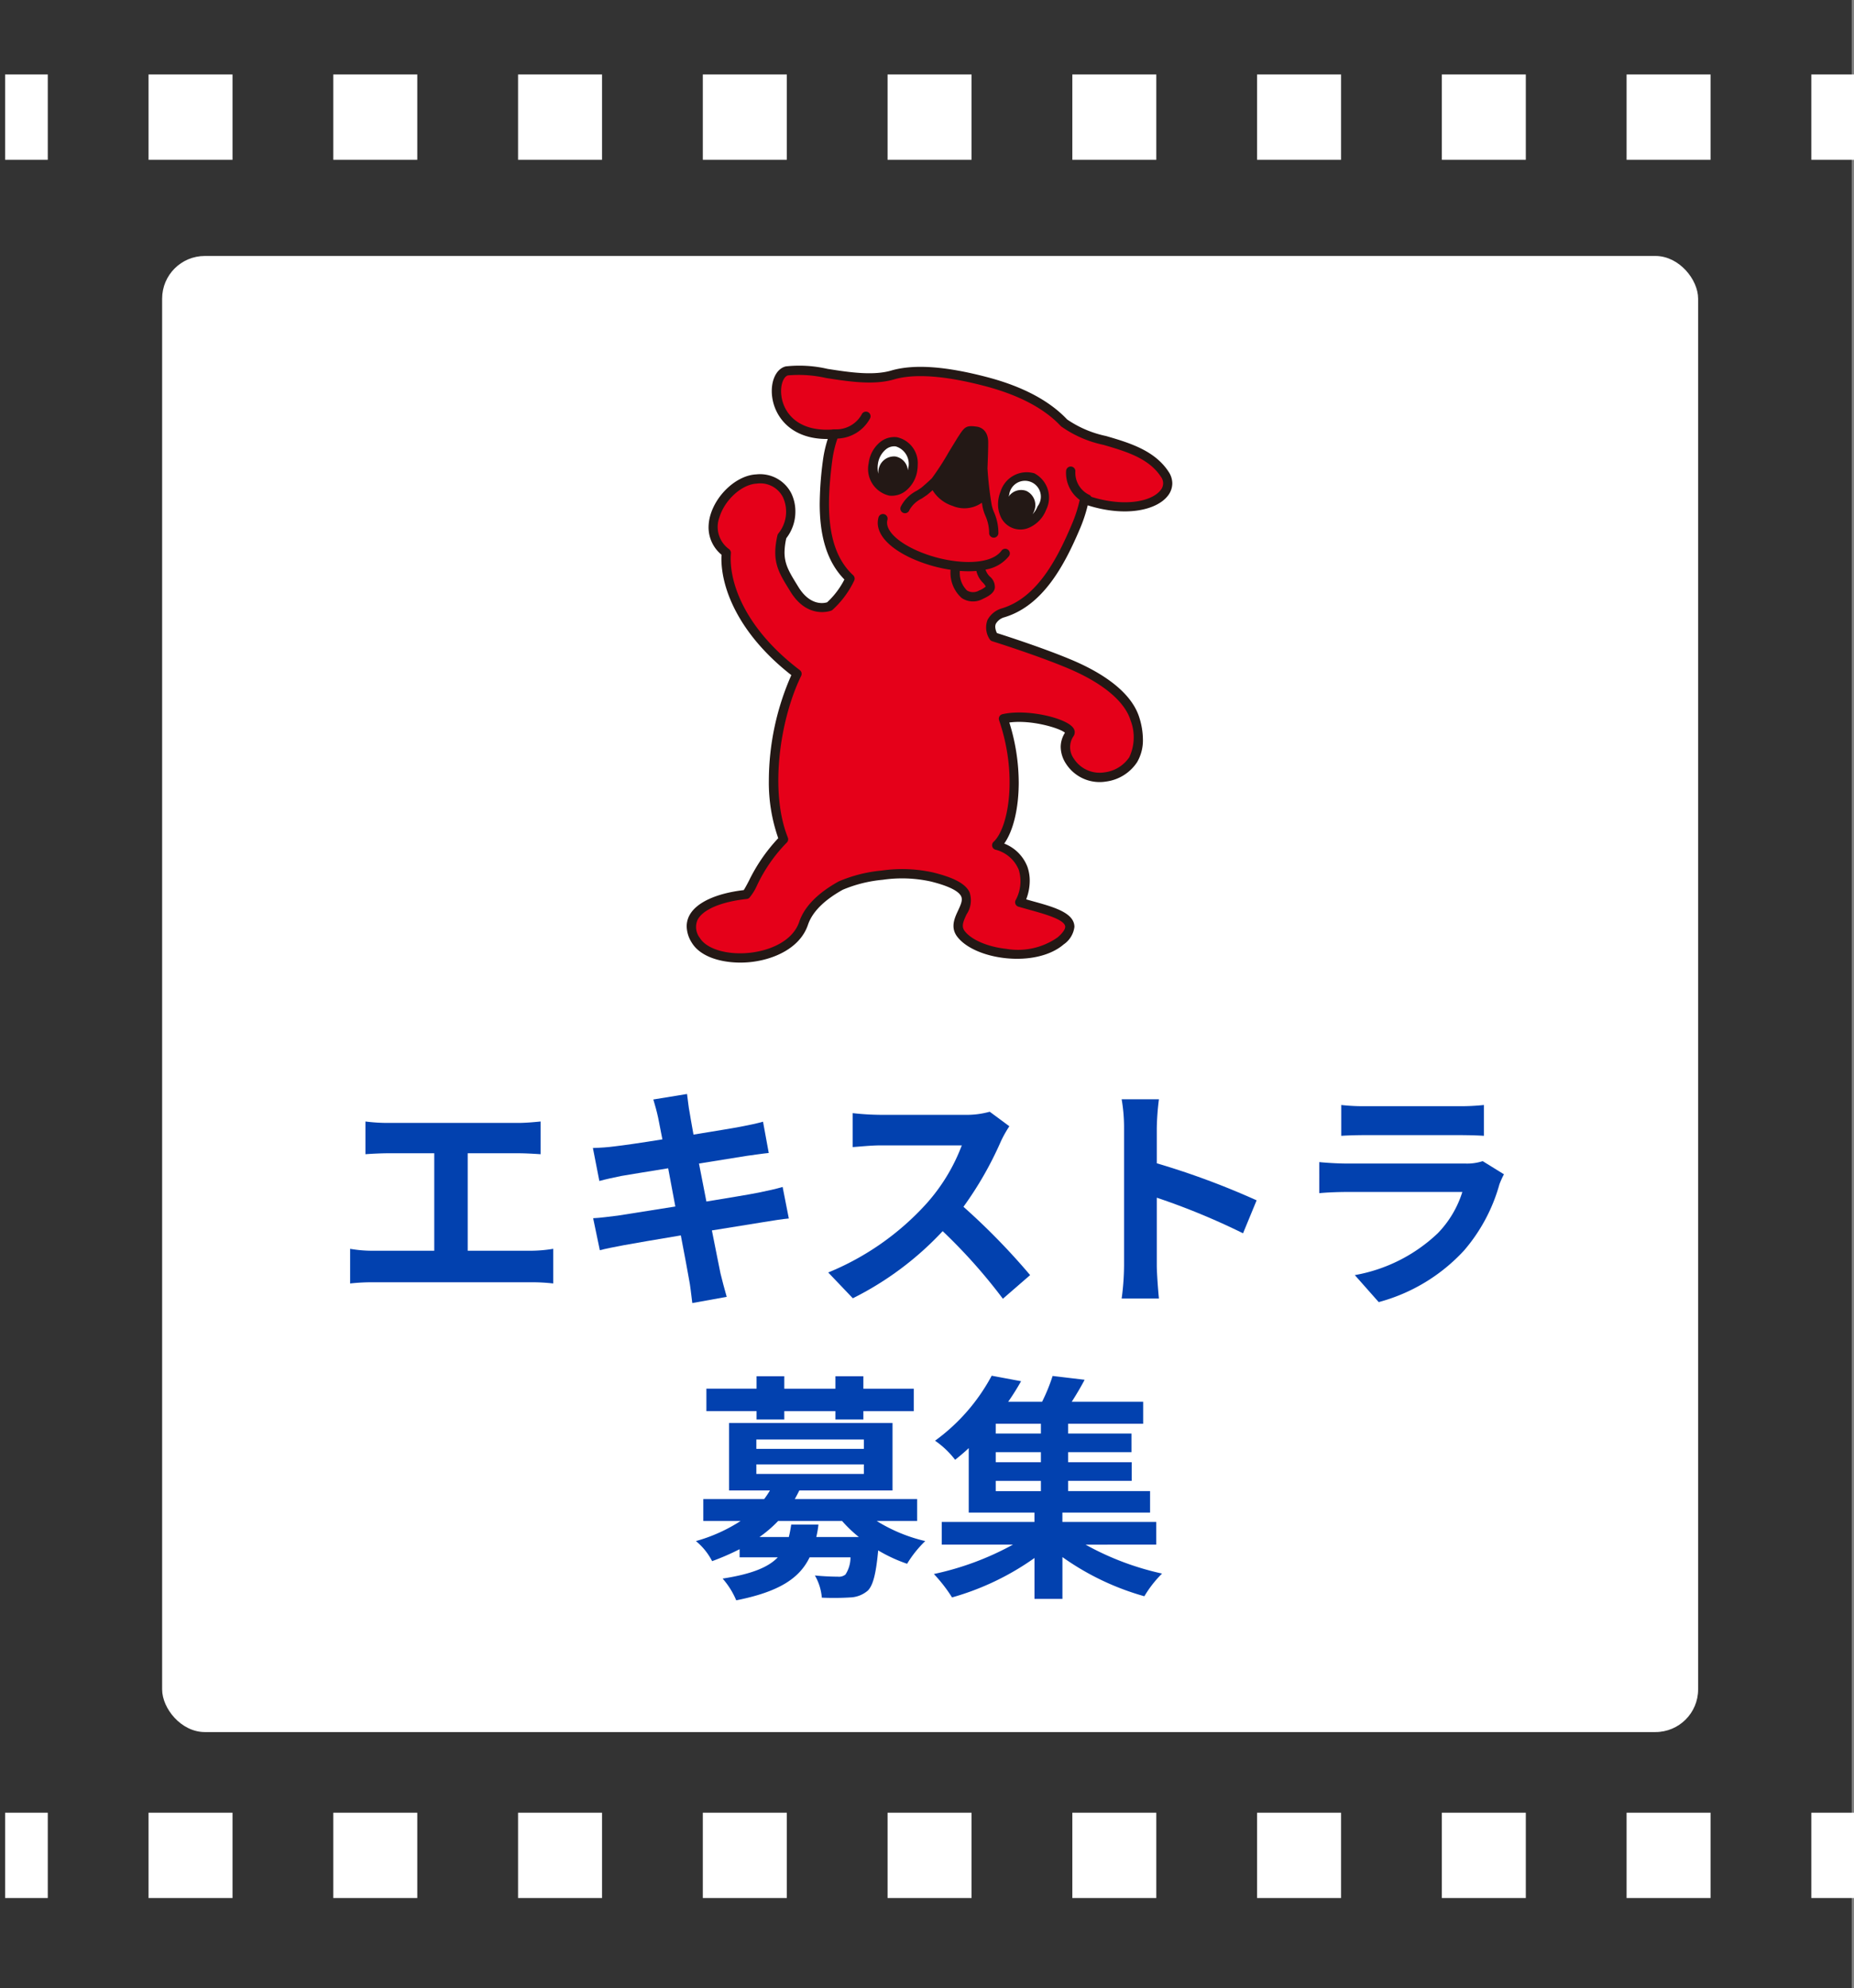
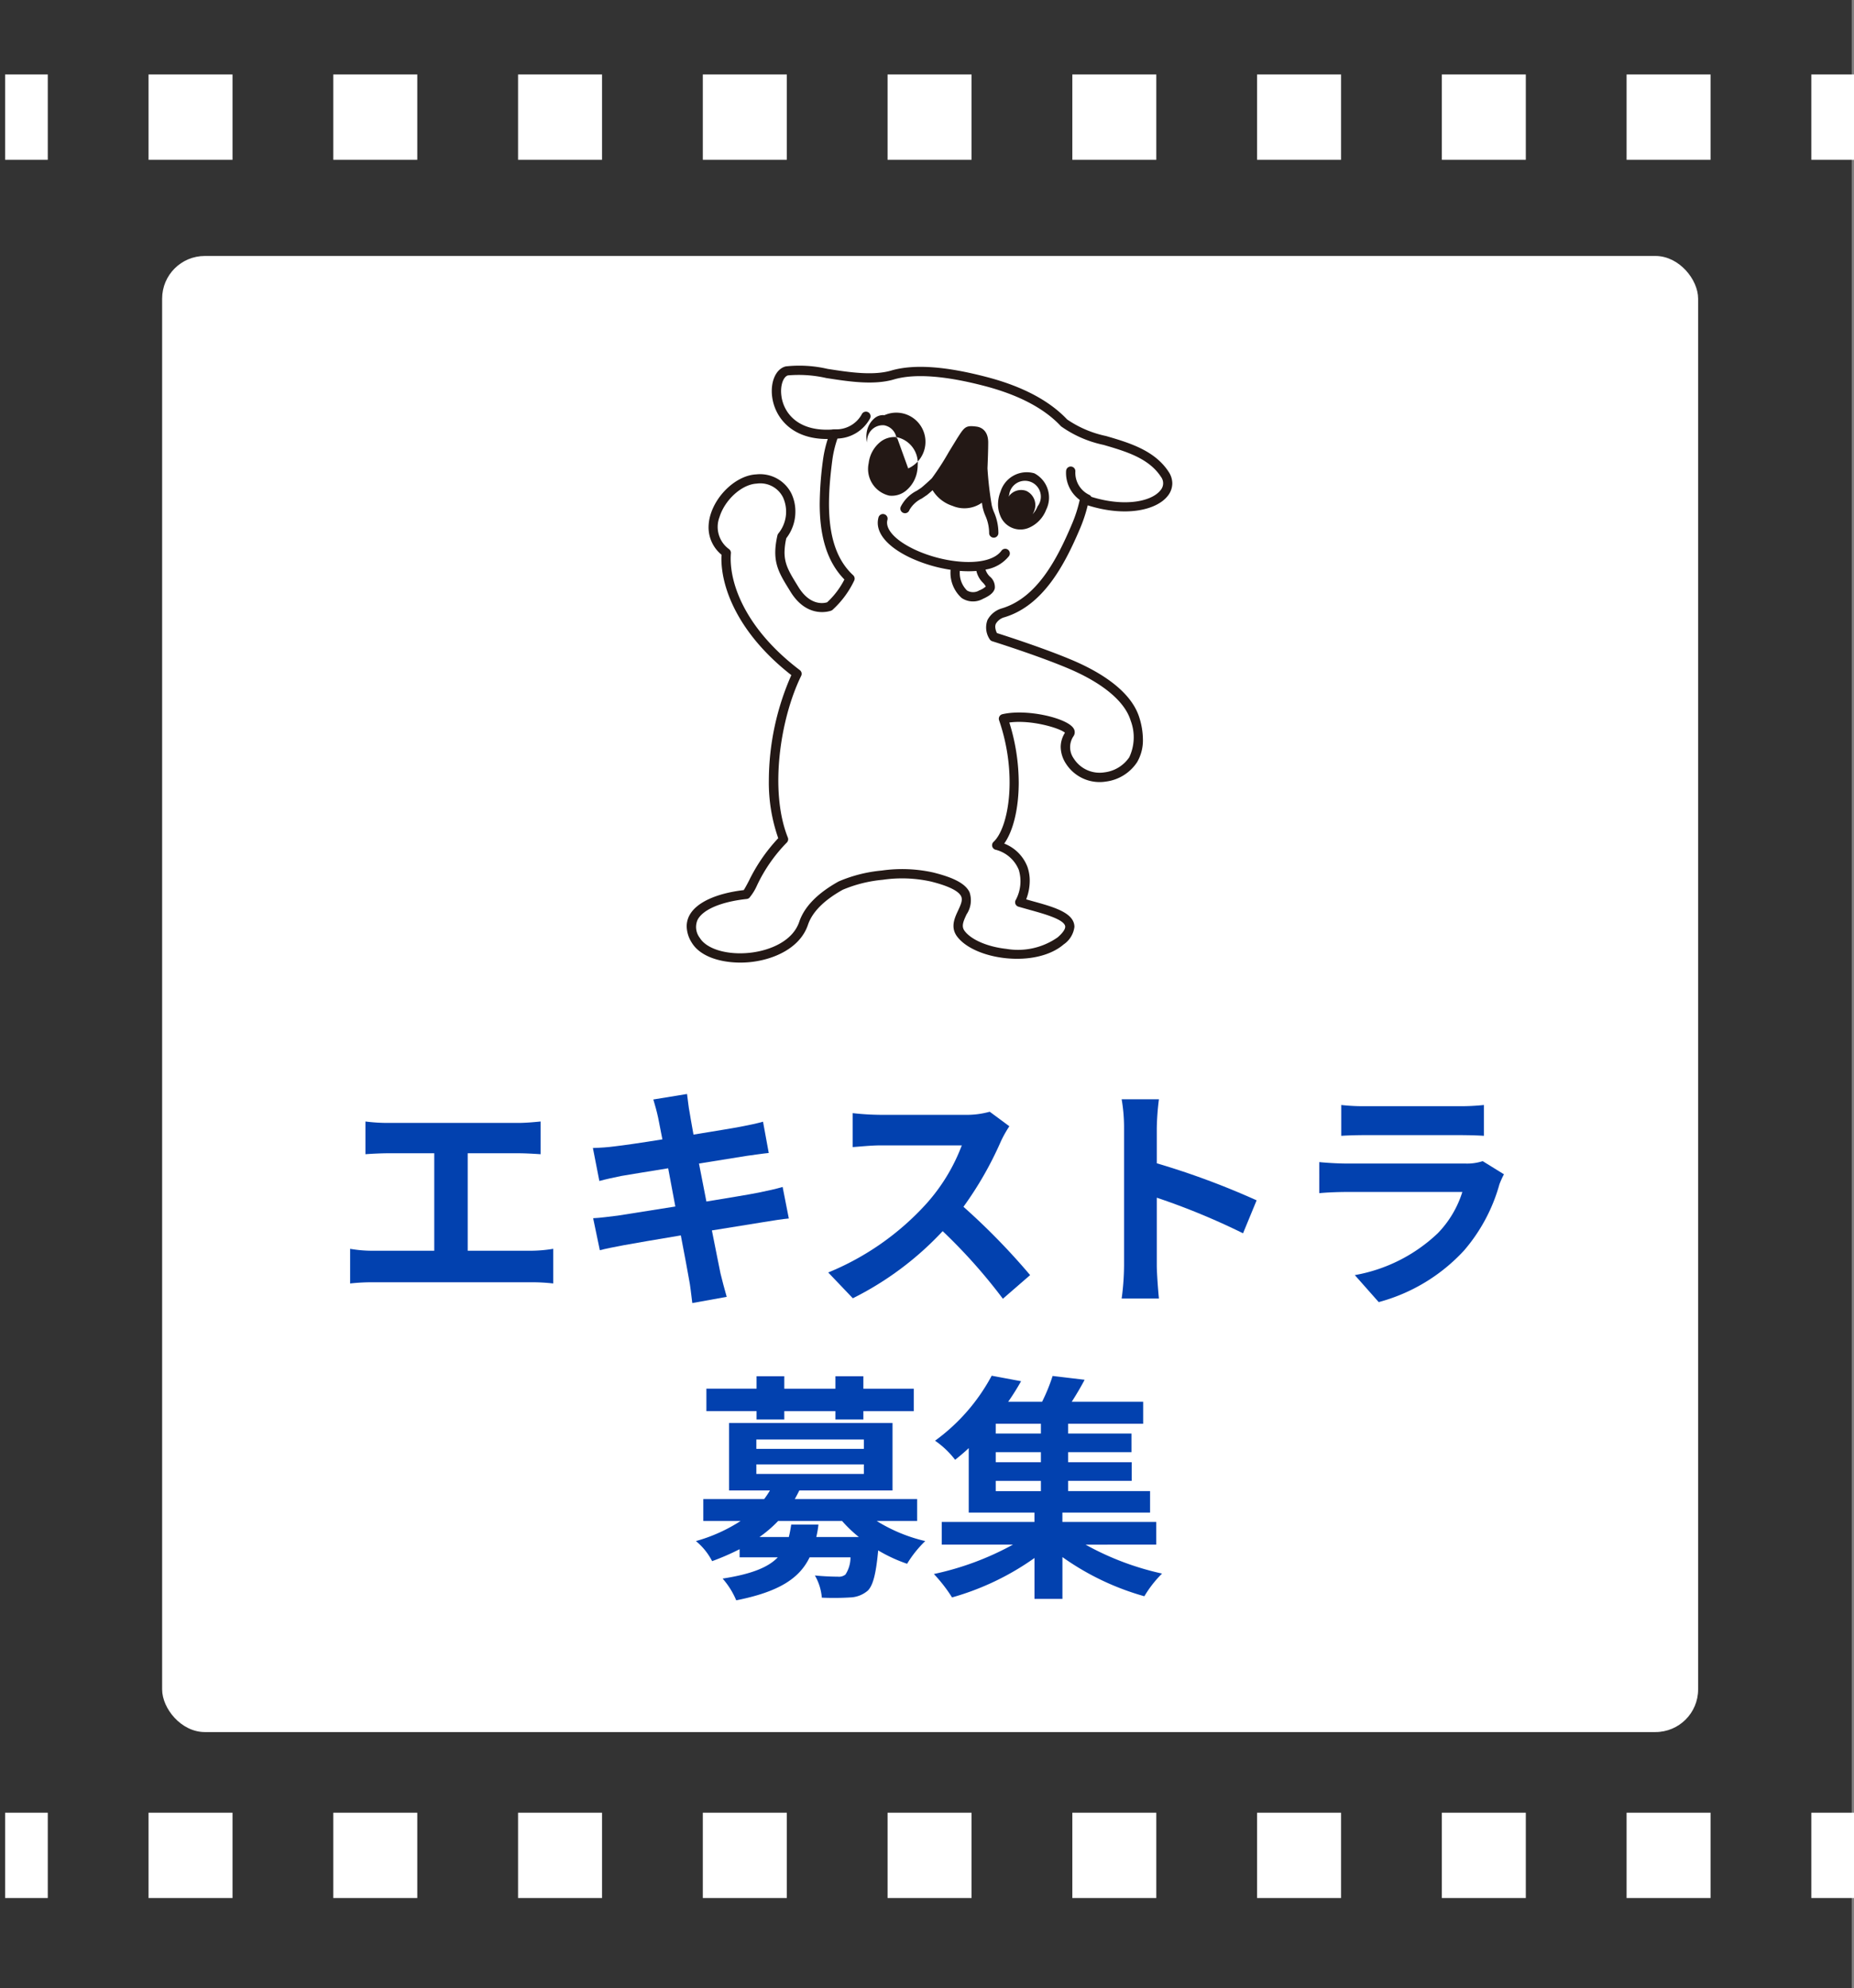
<svg xmlns="http://www.w3.org/2000/svg" width="217.266" height="233" viewBox="0 0 217.266 233">
  <rect x="0" y="0" width="217.266" height="233" fill="#808080" stroke="none" />
  <defs>
    <style>.cls-1{fill:#333;}.cls-2{fill:#fff;}.cls-3{fill:#0241af;}.cls-4,.cls-5{fill:none;stroke:#fff;stroke-miterlimit:10;stroke-width:10px;}.cls-5{stroke-dasharray:9.841 11.81;}.cls-6{fill:#e50019;}.cls-7{fill:#231815;}</style>
  </defs>
  <title>bnr_extra_sp</title>
  <g id="レイヤー_2" data-name="レイヤー 2">
    <g id="design">
      <rect class="cls-1" width="217" height="233" />
      <rect class="cls-2" x="19" y="30" width="180" height="173" rx="5" ry="5" />
      <path class="cls-3" d="M62.229,146.588a16.394,16.394,0,0,0,2.6-.224v4.06a21.694,21.694,0,0,0-2.6-.14H43.776a23.42,23.42,0,0,0-2.744.14v-4.06a15.12,15.12,0,0,0,2.744.224h7.113V135.164H45.484c-.755,0-1.96.056-2.66.112V131.44a20.565,20.565,0,0,0,2.66.168H60.717c.84,0,1.819-.084,2.632-.168v3.836c-.84-.056-1.821-.112-2.632-.112H54.809v11.424Z" />
      <path class="cls-3" d="M92.44,142.808c-.727.056-1.876.252-2.939.42-1.345.224-3.612.588-6.076.98.447,2.3.84,4.172,1.008,5.04.2.84.475,1.848.727,2.744l-4.031.728c-.141-1.064-.225-2.016-.393-2.828-.139-.812-.5-2.744-.952-5.1-2.855.476-5.487.924-6.691,1.148s-2.156.42-2.8.588l-.784-3.752c.756-.028,2.015-.2,2.912-.308,1.288-.2,3.891-.616,6.72-1.064l-.84-4.48c-2.464.392-4.62.756-5.489.9-.979.2-1.736.364-2.576.588l-.756-3.864c.9-.028,1.737-.084,2.6-.2.979-.112,3.136-.42,5.544-.812-.225-1.176-.42-2.1-.5-2.548-.168-.784-.364-1.456-.561-2.128l3.949-.644c.084.56.168,1.512.307,2.184.057.392.225,1.316.449,2.576,2.379-.392,4.507-.728,5.515-.924.9-.168,1.96-.392,2.633-.588l.672,3.668c-.616.056-1.736.224-2.576.336l-5.6.9.868,4.452c2.521-.42,4.817-.784,6.076-1.036,1.092-.224,2.128-.448,2.857-.672Z" />
      <path class="cls-3" d="M118.284,132a13.353,13.353,0,0,0-.979,1.736,41.176,41.176,0,0,1-4.4,7.7,78.734,78.734,0,0,1,7.813,8.008l-3.193,2.772a63.838,63.838,0,0,0-7.055-7.924,36.887,36.887,0,0,1-10.529,7.868l-2.883-3.024a31.74,31.74,0,0,0,11.48-8.036,21.7,21.7,0,0,0,4.172-6.86h-9.492c-1.176,0-2.716.168-3.3.2V130.46a31.282,31.282,0,0,0,3.3.2h9.855a10.1,10.1,0,0,0,2.912-.364Z" />
      <path class="cls-3" d="M145.669,144.544a80.937,80.937,0,0,0-10.108-4.172V148.3c0,.812.139,2.772.251,3.892h-4.368a29.962,29.962,0,0,0,.281-3.892V132.224a19.431,19.431,0,0,0-.281-3.388h4.368a30.463,30.463,0,0,0-.251,3.388v4.116a91.563,91.563,0,0,1,11.7,4.34Z" />
      <path class="cls-3" d="M176.244,137.628a10.355,10.355,0,0,0-.531,1.176,20.125,20.125,0,0,1-4.145,7.756,20.967,20.967,0,0,1-10,6.048l-2.8-3.164a18.867,18.867,0,0,0,9.716-4.9,12.136,12.136,0,0,0,2.884-4.844H157.849c-.672,0-2.073.028-3.248.14V136.2c1.175.112,2.379.168,3.248.168h13.86a5.915,5.915,0,0,0,2.044-.28Zm-19.067-8.12a23.6,23.6,0,0,0,2.912.14h10.779a26.427,26.427,0,0,0,3.025-.14v3.612c-.756-.056-2.073-.084-3.081-.084H160.089c-.9,0-2.1.028-2.912.084Z" />
      <path class="cls-3" d="M102.744,178.264a18.843,18.843,0,0,0,5.685,2.352,13.03,13.03,0,0,0-2.128,2.66,17.656,17.656,0,0,1-3.389-1.568c-.252,2.716-.588,4.06-1.2,4.7a3.327,3.327,0,0,1-2.045.812,31.529,31.529,0,0,1-3.359.028,6.163,6.163,0,0,0-.813-2.6c1.12.112,2.212.14,2.689.14a1.223,1.223,0,0,0,.895-.252,3.721,3.721,0,0,0,.588-2.016H94.877c-1.177,2.436-3.528,4.032-8.6,5.04a9.287,9.287,0,0,0-1.595-2.548c3.444-.532,5.376-1.344,6.467-2.492H86.673v-.952a28.56,28.56,0,0,1-3.221,1.4,7.433,7.433,0,0,0-1.9-2.352,19.016,19.016,0,0,0,5.235-2.352H82.417v-2.576h7.14a10.7,10.7,0,0,0,.672-1.008H85.44v-7.9h19.153v7.9H93.673c-.168.336-.336.672-.532,1.008h14.336v2.576ZM88.66,165.384H82.78v-2.632h5.88V161.3h3.248v1.456H97.9V161.3h3.277v1.456h5.908v2.632h-5.908v.98H97.9v-.98H91.908v.98H88.66Zm-.027,4.424h12.6v-1.092h-12.6Zm0,2.94h12.6v-1.12h-12.6Zm7.279,5.936a12.15,12.15,0,0,1-.252,1.456h4.985a15.539,15.539,0,0,1-1.96-1.876h-7.5A14.51,14.51,0,0,1,89,180.14H92.44c.113-.448.2-.924.281-1.456Z" />
      <path class="cls-3" d="M127.217,181.036a32.99,32.99,0,0,0,8.96,3.388,13.4,13.4,0,0,0-2.073,2.66,30.979,30.979,0,0,1-9.6-4.592v4.9h-3.276V182.6a31.363,31.363,0,0,1-9.661,4.62,17.953,17.953,0,0,0-2.127-2.744,33.882,33.882,0,0,0,9.267-3.444H110.36v-2.66h10.865v-1.092h-7.7v-7.56c-.5.476-1.036.924-1.595,1.372a10.472,10.472,0,0,0-2.353-2.24,22.5,22.5,0,0,0,6.637-7.616l3.443.644a28.406,28.406,0,0,1-1.511,2.408h3.975a21.519,21.519,0,0,0,1.233-3.024l3.751.448c-.475.9-1.007,1.792-1.511,2.576h8.372v2.576h-8.792v1.148h7.42V170.2h-7.42v1.176h7.447v2.184h-7.447v1.2h9.6v2.52H124.5v1.092h11v2.66Zm-5.237-14.168h-5.292v1.148h5.292Zm0,3.332h-5.292v1.176h5.292Zm-5.292,4.564h5.292v-1.2h-5.292Z" />
      <line class="cls-4" x1="0.599" y1="13.727" x2="5.599" y2="13.727" />
      <line class="cls-5" x1="17.408" y1="13.727" x2="206.361" y2="13.727" />
      <line class="cls-4" x1="212.266" y1="13.727" x2="217.266" y2="13.727" />
      <line class="cls-4" x1="0.599" y1="217.453" x2="5.599" y2="217.453" />
      <line class="cls-5" x1="17.408" y1="217.453" x2="206.361" y2="217.453" />
      <line class="cls-4" x1="212.266" y1="217.453" x2="217.266" y2="217.453" />
-       <path class="cls-6" d="M117.6,71.812a1.812,1.812,0,0,0-1.163,2.827s5.3,1.654,9.023,3.233,6.757,3.788,7.554,6.426c.928,3.067.322,6.024-3.5,6.766-2.958.575-5.863-2.706-4.172-5.074.632-.885-4.623-2.481-7.759-1.746,2.17,6.3,1.274,12.925-.788,14.832a4.471,4.471,0,0,1,2.7,6.679c3.354,1,7.992,1.768,4.794,4.527-3.017,2.6-9.82,1.66-11.69-.839-1.7-2.273,4.331-4.724-3.383-6.653a16.359,16.359,0,0,0-5.751-.225,16.545,16.545,0,0,0-4.961,1.24c-2.624,1.463-3.865,3.014-4.337,4.413-1.6,4.755-10.68,5.227-12.638,1.983-1.835-3.038,1.464-4.892,5.911-5.37.56-.512,1.9-4.2,4.373-6.457-2.163-5.4-1.128-13.872,1.578-19.4-6.99-5.3-8.543-11-8.289-14.176-3.755-2.848.162-8.493,3.535-8.656,4.279-.205,4.907,4.527,2.989,6.73-.66,2.9.115,4.006,1.466,6.2,1.8,2.932,4.111,2,4.111,2a10.607,10.607,0,0,0,2.4-3.247c-3.53-3.247-3.267-8.89-2.625-13.87a13.313,13.313,0,0,1,.768-3.077C90.2,51.486,90,44,92.214,43.469c2.55-.611,8.5,1.674,12.466.457,2.746-.769,6.539-.342,10.882.8,4.428,1.163,7.3,2.869,9.141,4.838,2.79,2.42,9.19,2,11.8,6.033,1.643,2.534-2.909,5.242-9.413,2.94a16.433,16.433,0,0,1-.969,3.076C124.3,65.953,121.89,70.494,117.6,71.812Z" />
      <path class="cls-7" d="M92.087,42.941c-1.191.285-1.868,1.887-1.576,3.726.364,2.292,2.289,4.822,6.492,4.784a14.057,14.057,0,0,0-.557,2.434,40.8,40.8,0,0,0-.387,5.168c0,3.392.675,6.605,2.894,8.864a9.584,9.584,0,0,1-2.018,2.671c-.28.091-1.949.521-3.375-1.8l-.148-.24c-.9-1.465-1.475-2.391-1.475-3.815a7.814,7.814,0,0,1,.208-1.652,5.06,5.06,0,0,0,1.063-3.128,4.855,4.855,0,0,0-.467-2.114,4.106,4.106,0,0,0-4.124-2.24c-2.177.1-4.573,2.207-5.341,4.686a5.178,5.178,0,0,0-.241,1.525,4.154,4.154,0,0,0,1.522,3.209c-.007.147-.017.292-.017.445,0,3.668,2.156,8.945,8.194,13.662A30.752,30.752,0,0,0,90.1,91.437a19.718,19.718,0,0,0,1.1,6.8,20.114,20.114,0,0,0-3.443,5.009c-.22.418-.459.866-.6,1.074-3.3.394-5.632,1.49-6.4,3.032a2.715,2.715,0,0,0-.285,1.218,3.678,3.678,0,0,0,.593,1.909c1.185,1.963,4.336,2.555,6.934,2.271,2.616-.286,5.746-1.582,6.684-4.362.506-1.5,1.88-2.882,4.086-4.112a15.741,15.741,0,0,1,4.65-1.161l.116-.015a15.718,15.718,0,0,1,5.55.214c2.05.513,3.243,1.1,3.545,1.73.2.425,0,.911-.349,1.662-.413.881-.926,1.976-.116,3.059.964,1.288,3.125,2.258,5.639,2.531,2.768.3,5.325-.3,6.84-1.606a2.922,2.922,0,0,0,1.265-2.059,1.541,1.541,0,0,0-.038-.337c-.32-1.424-2.57-2.045-4.952-2.7l-.663-.188a6.057,6.057,0,0,0,.416-2.173,4.918,4.918,0,0,0-.268-1.633,4.748,4.748,0,0,0-2.722-2.732c1.043-1.46,1.7-4.082,1.7-7.167a23.8,23.8,0,0,0-1.1-7.022c2.6-.356,5.973.681,6.519,1.2a3.13,3.13,0,0,0-.5,1.644,3.668,3.668,0,0,0,.617,1.982,4.684,4.684,0,0,0,4.7,2.093,5.148,5.148,0,0,0,3.64-2.276,5.08,5.08,0,0,0,.678-2.655,8.758,8.758,0,0,0-.407-2.525c-.985-3.256-4.819-5.478-7.862-6.769-3.262-1.383-7.771-2.838-8.837-3.176a1.829,1.829,0,0,1-.2-.72.925.925,0,0,1,.073-.372,1.671,1.671,0,0,1,1.022-.766l.025-.007c4.5-1.382,7.005-6.087,8.866-10.507a17.385,17.385,0,0,0,.851-2.6c4.464,1.41,8.065.56,9.369-1.092a2.375,2.375,0,0,0,.543-1.479,2.476,2.476,0,0,0-.425-1.351c-1.646-2.538-4.669-3.422-7.336-4.2a12.657,12.657,0,0,1-4.566-1.945c-2.076-2.2-5.224-3.867-9.36-4.954-4.864-1.279-8.516-1.54-11.167-.8-2.169.666-5.025.222-7.545-.17A14.6,14.6,0,0,0,92.087,42.941Zm-.5,3.556c-.209-1.316.231-2.374.757-2.5a14.49,14.49,0,0,1,4.481.309c2.635.41,5.623.875,8.018.139,2.412-.675,5.978-.405,10.585.806,3.96,1.04,6.949,2.616,8.883,4.684.013.013.026.027.04.039a13.322,13.322,0,0,0,4.974,2.168c2.608.762,5.3,1.551,6.73,3.75a1.241,1.241,0,0,1-.06,1.568c-1.091,1.383-4.517,2.052-8.717.566a.543.543,0,0,0-.713.4,15.915,15.915,0,0,1-.938,2.974c-1.763,4.189-4.114,8.64-8.184,9.89l.027-.007a2.783,2.783,0,0,0-1.746,1.376,2.483,2.483,0,0,0,.238,2.235.544.544,0,0,0,.316.26c.053.017,5.32,1.665,8.973,3.214,4,1.7,6.573,3.858,7.247,6.085a5.5,5.5,0,0,1-.162,4.3,4.115,4.115,0,0,1-2.918,1.77,3.59,3.59,0,0,1-3.58-1.614,2.285,2.285,0,0,1-.046-2.612.821.821,0,0,0-.007-.965c-.8-1.192-5.481-2.289-8.318-1.625a.543.543,0,0,0-.389.7c2.211,6.419,1.115,12.63-.644,14.258a.543.543,0,0,0,.2.914,3.989,3.989,0,0,1,2.755,2.37,4.624,4.624,0,0,1-.34,3.5.538.538,0,0,0,.3.815l1.289.365c1.69.467,4,1.106,4.182,1.895.07.313-.241.788-.877,1.336a8.1,8.1,0,0,1-6.014,1.349c-2.191-.238-4.109-1.064-4.887-2.1-.4-.535-.173-1.088.23-1.948a2.947,2.947,0,0,0,.347-2.589c-.467-.982-1.782-1.7-4.262-2.317a16.843,16.843,0,0,0-5.952-.237l-.115.014a16.645,16.645,0,0,0-5.011,1.275c-2.479,1.38-4.022,2.966-4.617,4.728-.775,2.3-3.49,3.381-5.773,3.63-2.667.291-5.087-.43-5.886-1.753a2.079,2.079,0,0,1-.265-2.084c.605-1.221,2.762-2.143,5.769-2.467a.544.544,0,0,0,.309-.139,6.12,6.12,0,0,0,.908-1.475,18.261,18.261,0,0,1,3.464-4.981.544.544,0,0,0,.138-.6c-2.175-5.429-.914-13.9,1.562-18.957a.543.543,0,0,0-.16-.671c-6.376-4.834-8.352-10.246-8.076-13.7a.541.541,0,0,0-.213-.476,3.212,3.212,0,0,1-1.123-3.758c.633-2.043,2.628-3.839,4.357-3.923a2.968,2.968,0,0,1,3.094,1.629,4.05,4.05,0,0,1-.541,4.2.536.536,0,0,0-.12.236c-.685,3.012.095,4.275,1.385,6.367l.147.239c2.022,3.285,4.75,2.224,4.778,2.213a.525.525,0,0,0,.135-.079,11.03,11.03,0,0,0,2.552-3.441.543.543,0,0,0-.124-.629c-3.294-3.03-3.088-8.474-2.453-13.4a12.7,12.7,0,0,1,.736-2.952.543.543,0,0,0-.55-.736C93.694,50.66,91.912,48.565,91.583,46.5Zm-7.016,18.26c0,.014,0,.03,0,.044S84.566,64.772,84.567,64.757Z" />
      <path class="cls-2" d="M106.967,54.971a2.392,2.392,0,1,1-1.932-3.191,2.668,2.668,0,0,1,1.932,3.191" />
-       <path class="cls-7" d="M105.108,51.242a2.62,2.62,0,0,0-1.939.55,3.752,3.752,0,0,0-1.37,2.494,3.206,3.206,0,0,0,2.4,3.8,2.614,2.614,0,0,0,1.936-.549,3.749,3.749,0,0,0,1.372-2.493,4.047,4.047,0,0,0,.037-.545A3.1,3.1,0,0,0,105.108,51.242Zm1.321,3.657h0c-.01.076-.024.151-.04.225a1.775,1.775,0,0,0-1.47-1.624,1.832,1.832,0,0,0-1.975,1.671,2.124,2.124,0,0,0-.015.346,2.977,2.977,0,0,1-.054-1.089,2.659,2.659,0,0,1,.955-1.774,1.533,1.533,0,0,1,1.134-.336A2.143,2.143,0,0,1,106.429,54.9Z" />
+       <path class="cls-7" d="M105.108,51.242a2.62,2.62,0,0,0-1.939.55,3.752,3.752,0,0,0-1.37,2.494,3.206,3.206,0,0,0,2.4,3.8,2.614,2.614,0,0,0,1.936-.549,3.749,3.749,0,0,0,1.372-2.493,4.047,4.047,0,0,0,.037-.545A3.1,3.1,0,0,0,105.108,51.242Zh0c-.01.076-.024.151-.04.225a1.775,1.775,0,0,0-1.47-1.624,1.832,1.832,0,0,0-1.975,1.671,2.124,2.124,0,0,0-.015.346,2.977,2.977,0,0,1-.054-1.089,2.659,2.659,0,0,1,.955-1.774,1.533,1.533,0,0,1,1.134-.336A2.143,2.143,0,0,1,106.429,54.9Z" />
      <path class="cls-2" d="M117.759,57.806a2.392,2.392,0,1,0,4.334,1.742,2.392,2.392,0,1,0-4.334-1.742" />
      <path class="cls-7" d="M121.214,55.475a3.208,3.208,0,0,0-3.958,2.129,4.023,4.023,0,0,0-.3,1.5,3.436,3.436,0,0,0,.264,1.342,2.533,2.533,0,0,0,3.428,1.377,3.752,3.752,0,0,0,1.946-2.074A3.209,3.209,0,0,0,121.214,55.475Zm.376,3.871a2.955,2.955,0,0,1-.586.925,2.02,2.02,0,0,0,.159-.311,1.833,1.833,0,0,0-.9-2.427,1.774,1.774,0,0,0-2.076.687c.023-.071.046-.141.075-.211h0a1.862,1.862,0,1,1,3.327,1.338Z" />
      <path class="cls-7" d="M116.482,60.023a4.592,4.592,0,0,1-.262-.807,40.6,40.6,0,0,1-.5-4.328c.046-1.095.084-2.174.086-3.025,0-1.56-1.026-1.818-1.342-1.86-1.208-.164-1.407,0-2.1,1.069l-.182.281-1,1.634a30.7,30.7,0,0,1-1.979,3.065c-.368.356-.776.727-1.241,1.113l-.51.34a4.25,4.25,0,0,0-1.881,1.855.543.543,0,1,0,1,.415,3.355,3.355,0,0,1,1.448-1.346l.635-.43c.223-.185.432-.367.633-.546a4.258,4.258,0,0,0,2.339,1.837,3.554,3.554,0,0,0,3.441-.371c.024.156.047.31.074.472a5.293,5.293,0,0,0,.32,1.022,5.067,5.067,0,0,1,.454,2.027.543.543,0,1,0,1.085.034A6.037,6.037,0,0,0,116.482,60.023Z" />
      <path class="cls-7" d="M118.12,64.422a.542.542,0,0,0-.758.118c-1.467,2.007-6.622,1.566-10.25-.168-2.207-1.055-3.4-2.369-3.12-3.43a.543.543,0,1,0-1.049-.279c-.438,1.645.91,3.354,3.7,4.688a17.418,17.418,0,0,0,4.756,1.43,3.967,3.967,0,0,0,1.3,3.31,2.394,2.394,0,0,0,2.5.09c.851-.383,1.278-.765,1.381-1.238a1.583,1.583,0,0,0-.57-1.36,1.9,1.9,0,0,1-.517-.827,4.4,4.4,0,0,0,2.742-1.575A.543.543,0,0,0,118.12,64.422ZM115.193,68.3a1.959,1.959,0,0,1,.327.44,2.474,2.474,0,0,1-.764.457,1.394,1.394,0,0,1-1.43.012,2.882,2.882,0,0,1-.845-2.3,12.1,12.1,0,0,0,1.94.008A2.793,2.793,0,0,0,115.193,68.3Z" />
      <path class="cls-7" d="M101,48.538a3.412,3.412,0,0,1-3.1,1.782l-.2.018a.543.543,0,1,0,.105,1.08l.185-.016a4.5,4.5,0,0,0,3.949-2.327.543.543,0,1,0-.943-.537Z" />
      <path class="cls-7" d="M124.932,55.181a3.931,3.931,0,0,0,2.228,3.788.543.543,0,1,0,.5-.965,2.871,2.871,0,0,1-1.641-2.759.543.543,0,0,0-1.084-.064Z" />
    </g>
  </g>
</svg>